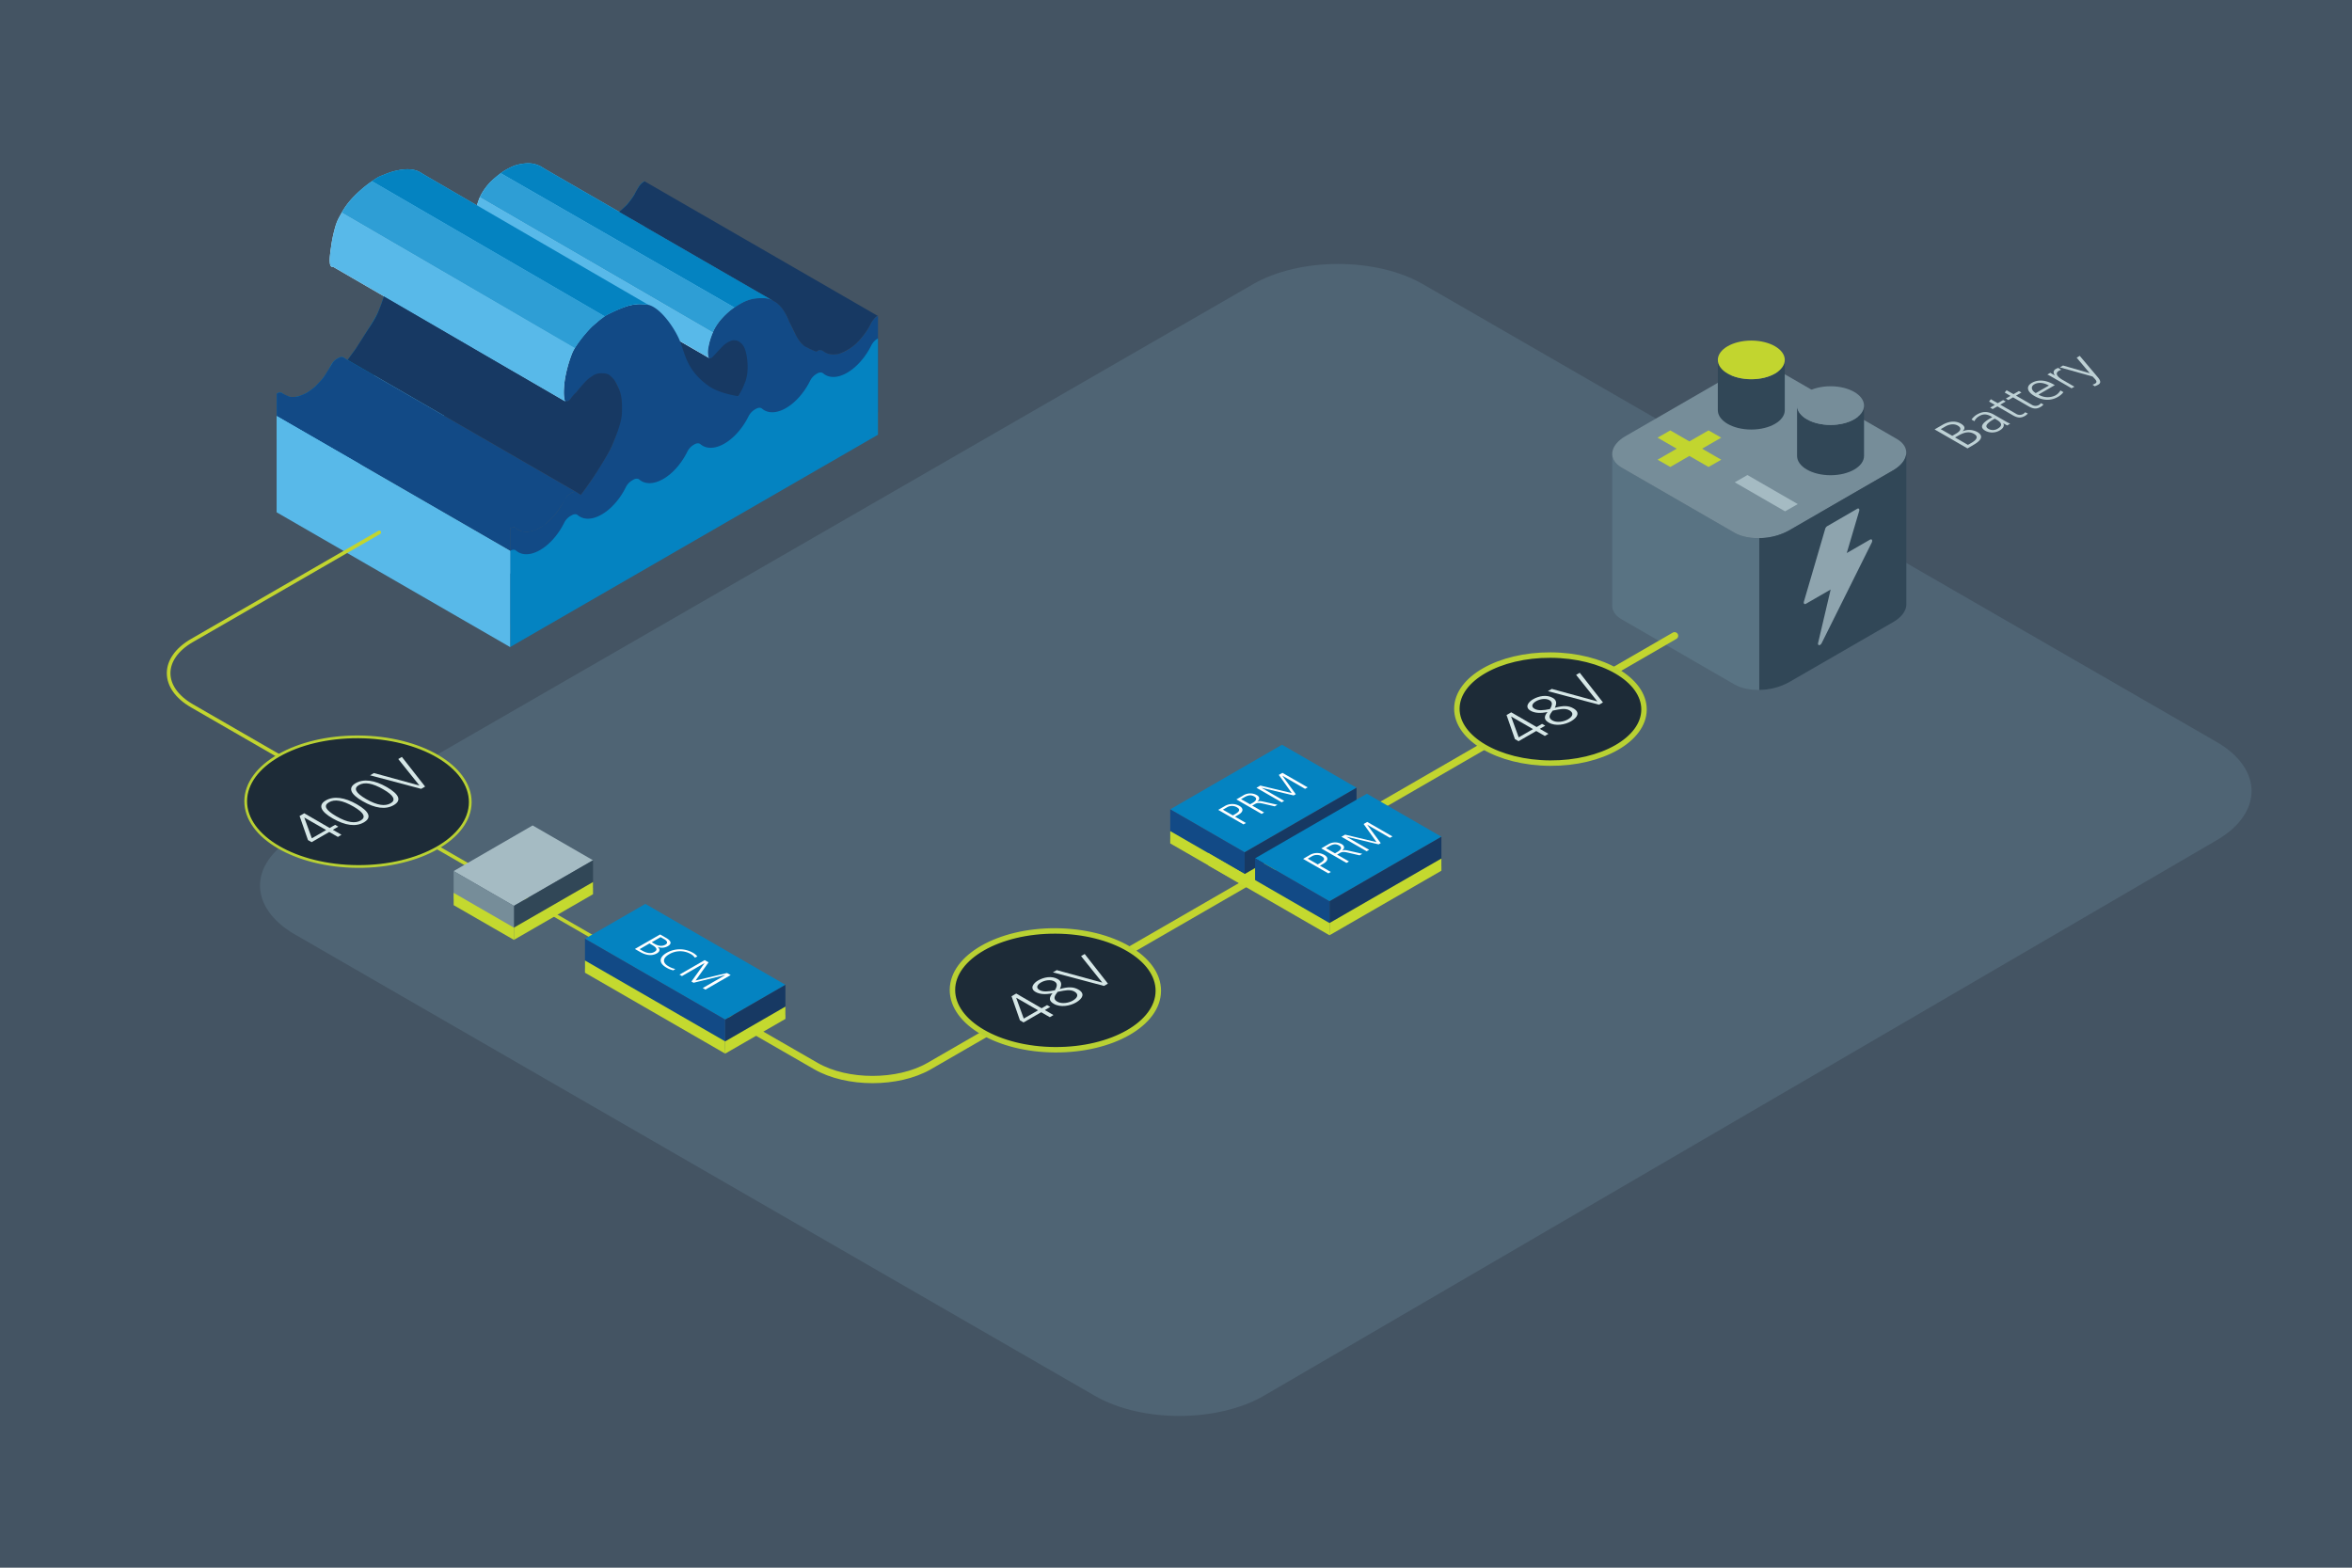
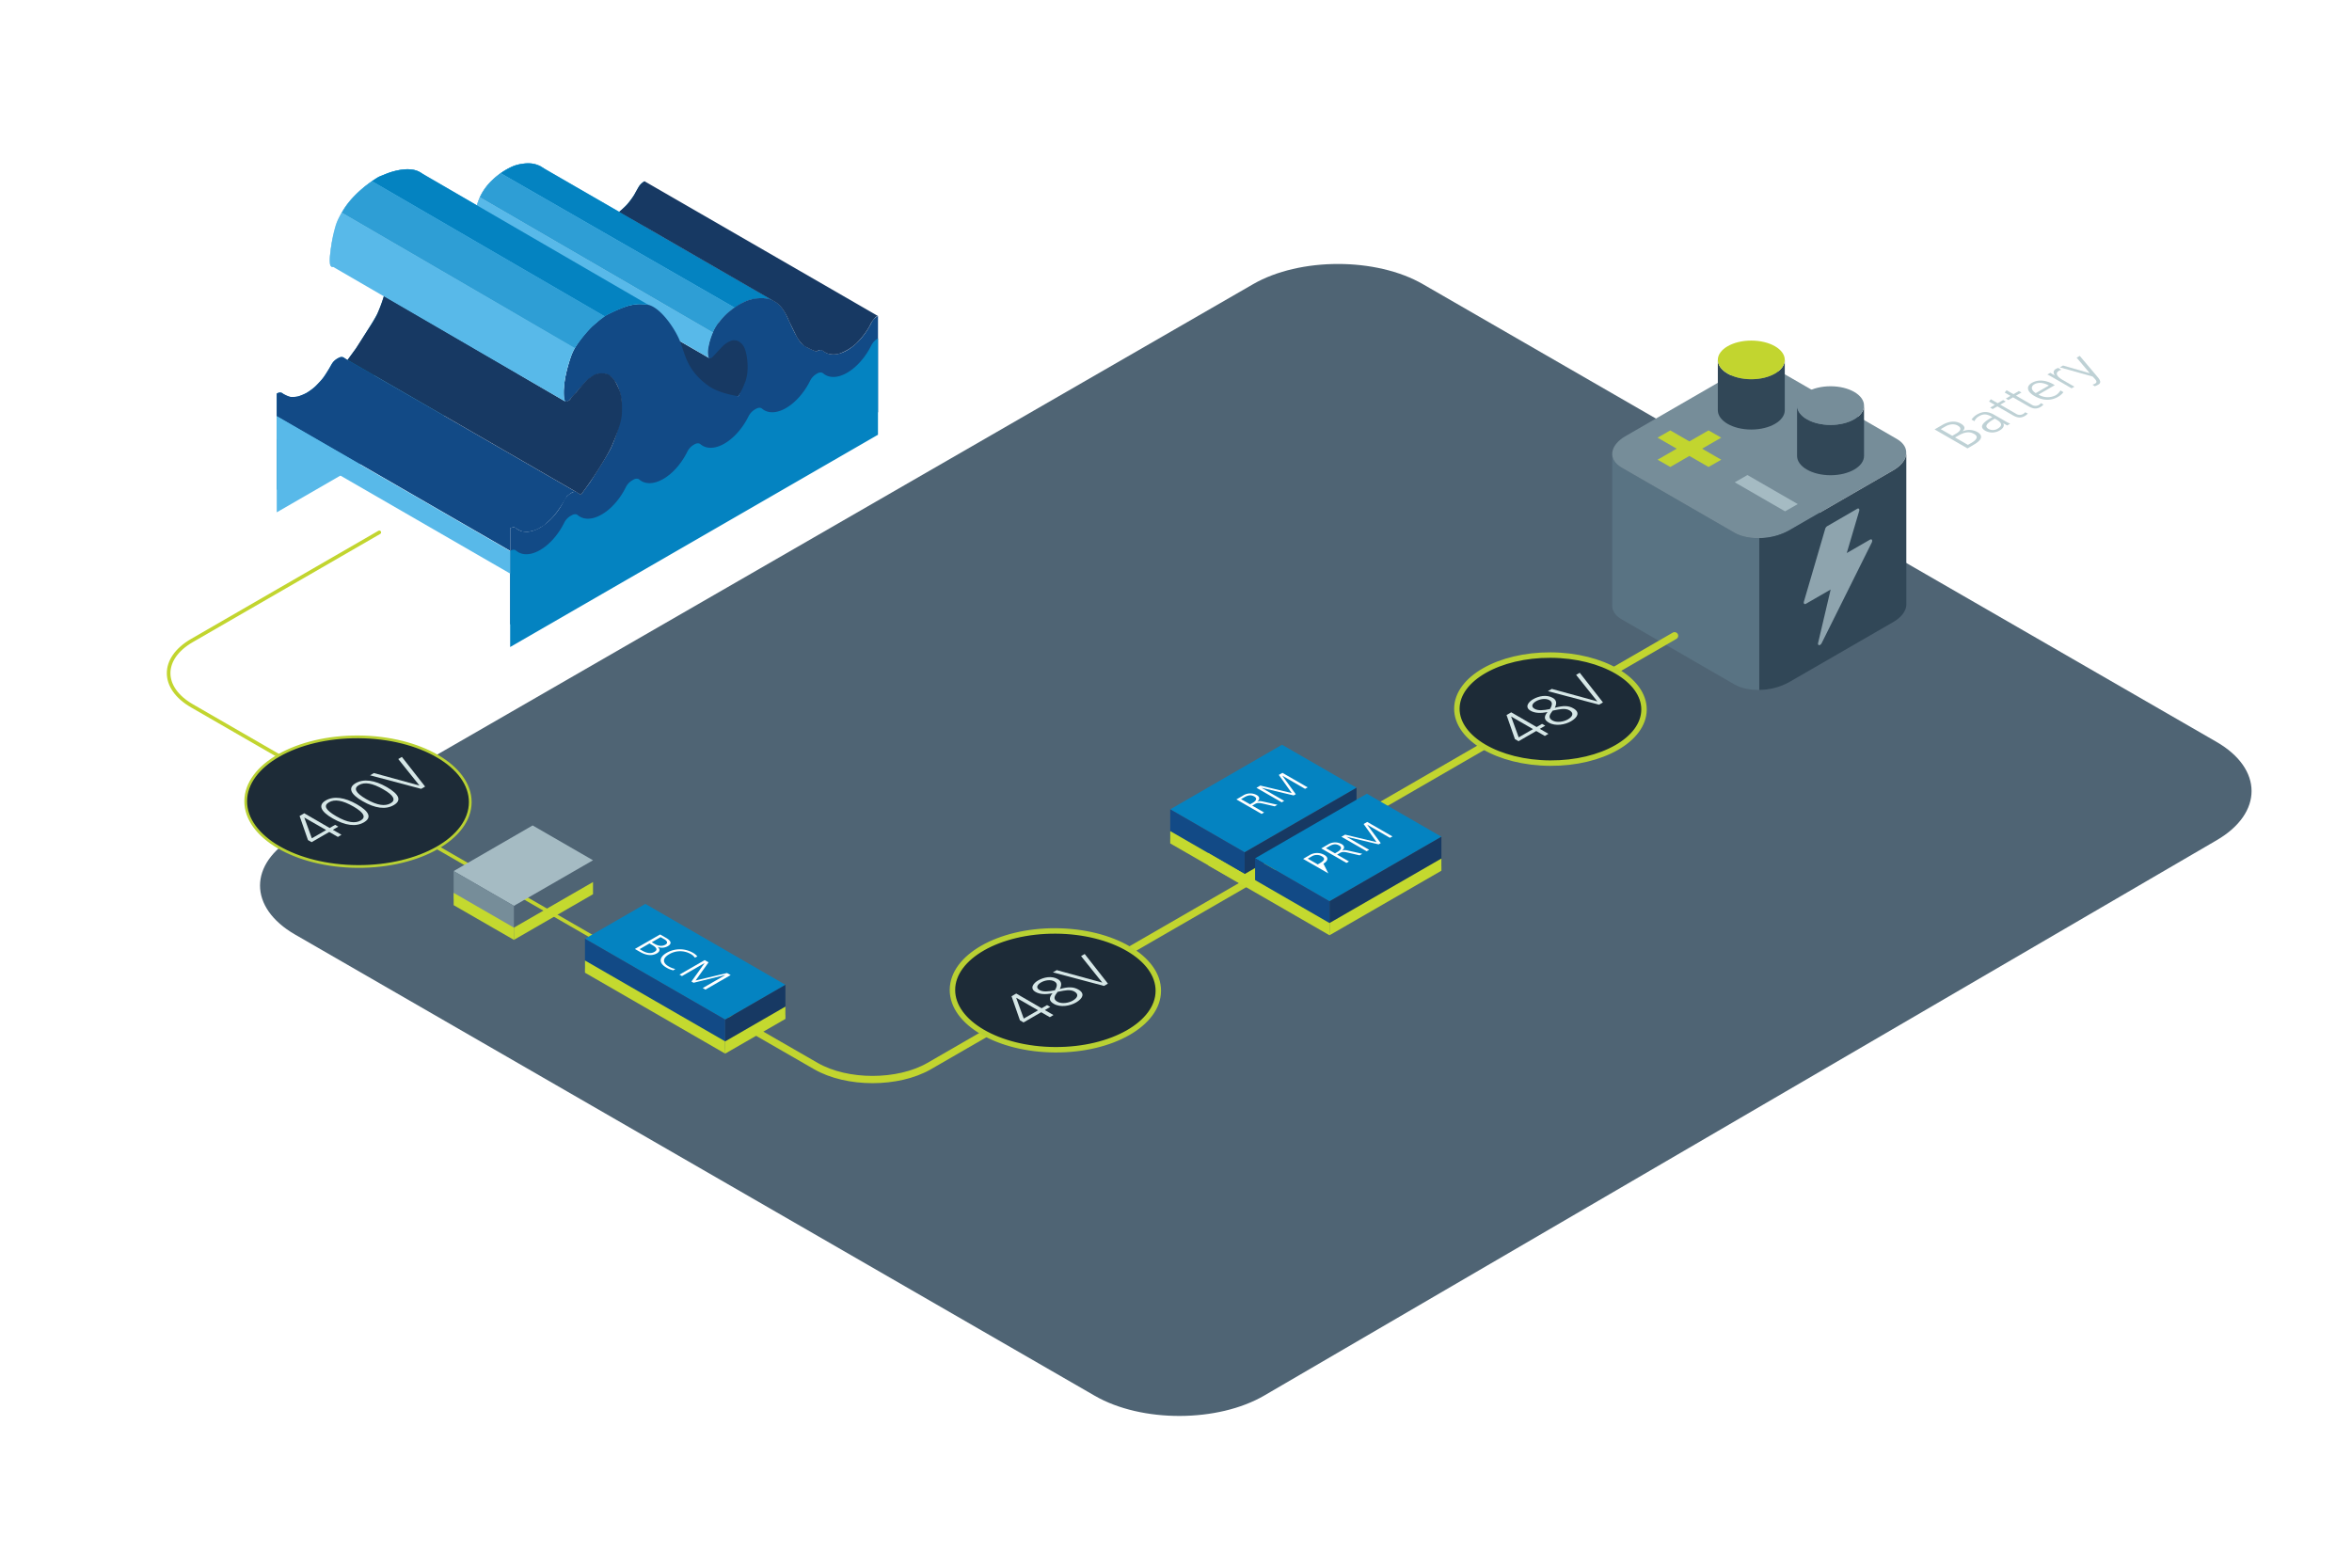
<svg xmlns="http://www.w3.org/2000/svg" id="Layer_1" data-name="Layer 1" viewBox="0 0 1296 864">
  <defs>
    <style>.cls-1{fill:#445463;}.cls-2{fill:#0483c1;}.cls-3{fill:#58b9e9;}.cls-4{fill:#173963;}.cls-5{fill:url(#linear-gradient);}.cls-6{fill:#2e9ed5;}.cls-7{fill:#124a86;}.cls-8{fill:url(#linear-gradient-2);}.cls-9{fill:#4f6474;}.cls-10,.cls-13,.cls-17{fill:none;}.cls-10,.cls-13{stroke:#c2d52f;stroke-miterlimit:10;}.cls-10,.cls-11,.cls-13,.cls-14{stroke-linecap:round;}.cls-10{stroke-width:2px;}.cls-11,.cls-14{fill:#1d2b37;stroke:#b9d133;stroke-linejoin:round;}.cls-11{stroke-width:1.5px;}.cls-12{fill:#d6e7e7;}.cls-13{stroke-width:4px;}.cls-14{stroke-width:3px;}.cls-15{fill:#fff;}.cls-16{fill:#c4d92f;}.cls-18{fill:#597383;}.cls-19{fill:#768d99;}.cls-20{fill:#314757;}.cls-21{fill:#8ea4ae;}.cls-22{fill:#c2d52f;}.cls-23{fill:#a5bbc3;}.cls-24{fill:#bed1d5;}</style>
    <linearGradient id="linear-gradient" x1="3491.77" y1="123.19" x2="3514.46" y2="163.07" gradientTransform="matrix(-1, 0, 0, 1, 3845, 0)" gradientUnits="userSpaceOnUse">
      <stop offset="0.23" stop-color="#58b9e9" />
      <stop offset="0.33" stop-color="#68c0eb" />
      <stop offset="0.54" stop-color="#91d1f0" />
      <stop offset="0.82" stop-color="#d3ecf9" />
      <stop offset="1" stop-color="#fff" />
    </linearGradient>
    <linearGradient id="linear-gradient-2" x1="3550.94" y1="112.39" x2="3653.25" y2="256.7" gradientTransform="matrix(-1, 0, 0, 1, 3845, 0)" gradientUnits="userSpaceOnUse">
      <stop offset="0.23" stop-color="#58b9e9" />
      <stop offset="0.55" stop-color="#fff" />
    </linearGradient>
  </defs>
-   <rect class="cls-1" width="1296" height="864" />
  <path class="cls-2" d="M152.49,216.93c1.26-.73,2.46-.79,3.24-.11,3.11,2.68,7.9,2.78,13.27-.32s10.13-8.69,13.24-14.93a9,9,0,0,1,3.33-3.75l.79-.45c1.29-.75,2.53-.8,3.34-.11a8.14,8.14,0,0,0,1.8,1.16l5.06-6.94c2.43-3.79,10.06-15.76,11.49-18.83a72.88,72.88,0,0,0,4.73-14.28,33.92,33.92,0,0,0,1.07-8.82,27.38,27.38,0,0,0-1.17-8.29,18.31,18.31,0,0,0-1.51-3.79,13.21,13.21,0,0,0-2.65-3.47,7.62,7.62,0,0,0-7.42-2.23l-2,.83a21.68,21.68,0,0,0-6.42,5.15l-7.18,8.13c-1.53,1.75-3.28,1.58-3.62-.34a27.45,27.45,0,0,1,.2-6.22c.18-1.74.54-6.76,3.67-16.35s11.59-17.92,18.83-22.81,17.33-8.11,24.08-6.41,14.64,12.89,17.53,20.34,3.75,15.66,15.34,24.14c5.17,3.79,13.44,5.37,16.69,5.87,0,0,1.68-2.9,2.35-4.37s1.65-4,1.65-4a24.85,24.85,0,0,0,1.12-7.56,35.33,35.33,0,0,0-.24-4.42,29.87,29.87,0,0,0-1.09-5.21,9.65,9.65,0,0,0-1-2.15,7.32,7.32,0,0,0-1.74-1.91,5.22,5.22,0,0,0-4.88-1l-1.33.57a15.29,15.29,0,0,0-4.22,3.29l-4.72,5.05c-1,1.08-2.16,1.06-2.39-.05a16.87,16.87,0,0,1-.19-3.56,36.91,36.91,0,0,1,2.74-9.78c2.26-5.68,7.62-11,12.38-14.12s8.81-5.11,15.84-4.77,10.71,6,12.62,10.2,5.23,11.73,7.73,14.48c2,2.17,6.55,4,8.39,4.67l.4-.23c1.29-.75,2.53-.8,3.34-.11,3.11,2.65,7.88,2.74,13.23-.35s10.13-8.69,13.24-14.93a9,9,0,0,1,3.33-3.74l.4-.23V153L152.49,270V216.93Z" />
  <path class="cls-3" d="M169,228.88c5.36-3.09,10.13-8.69,13.24-14.93a9,9,0,0,1,3.33-3.75l.79-.45c1.29-.75,2.53-.8,3.34-.11,3.11,2.65,7.88,2.74,13.23-.35s10.13-8.69,13.24-14.93a9,9,0,0,1,3.34-3.75l.78-.45c1.29-.75,2.53-.8,3.34-.11,3.11,2.65,7.88,2.74,13.23-.35S247,181,250.1,174.77a9,9,0,0,1,3.34-3.75l.57-.33c1.29-.74,2.53-.8,3.34-.11,3.11,2.65,7.88,2.74,13.23-.35s10.13-8.69,13.23-14.93a9,9,0,0,1,3.34-3.74l.79-.46c1.29-.74,2.53-.8,3.34-.11,3.11,2.65,7.88,2.74,13.23-.35s10.13-8.69,13.24-14.93a9,9,0,0,1,3.33-3.74l.55-.32c1.29-.75,2.53-.8,3.34-.11,3.11,2.65,7.88,2.74,13.23-.35s10.13-8.69,13.24-14.93a9,9,0,0,1,3.33-3.74l.4-.23v53.07l-202.68,117V229.31h0c1.26-.73,2.46-.79,3.24-.11C158.84,231.88,163.63,232,169,228.88Z" />
  <polygon class="cls-4" points="406.81 218.35 415.99 206.49 414.44 188.86 405.47 183.6 343.85 148.96 312.99 152.98 317.58 166.28 373.92 217.88 406.81 218.35" />
  <path class="cls-5" d="M390.85,197.39,262.17,123.1s-.94-1.15-.53-5.14c.37-3.51.3-2.17,2.07-7.48s6.55-10.23,6.55-10.23a68.81,68.81,0,0,1,7.13-5.81,40.17,40.17,0,0,1,6.08-3.13c6.42-2,9.76-1.16,10.63-1s4,1.46,3.09,1,129,74.44,129,74.44a15.45,15.45,0,0,0-5.07-1.35,42.72,42.72,0,0,0-6.77.51,25,25,0,0,0-5.17,1.93c-.55.36-5.26,3.16-6.8,4.48s-5.4,4.92-6.28,6.44-2.46,3.39-3.19,5.53-1.32,3.27-1.83,5.3a34.41,34.41,0,0,0-.93,5.74l.07,1.27.14,1Z" />
  <path class="cls-2" d="M275.91,95.47a17.89,17.89,0,0,1,1.48-1,40.17,40.17,0,0,1,6.08-3.13c6.42-2,9.76-1.16,10.63-1s4,1.46,3.09,1,129,74.44,129,74.44a15.45,15.45,0,0,0-5.07-1.35,42.72,42.72,0,0,0-6.77.51,25,25,0,0,0-5.17,1.93c-.36.24-2.48,1.5-4.34,2.72Z" />
  <path class="cls-3" d="M392.88,183.29c-.74,2.14-1.32,3.27-1.83,5.3a34.41,34.41,0,0,0-.93,5.74l.07,1.27.14,1,.52.76L262.17,123.1s-.94-1.15-.53-5.14c.37-3.51.3-2.17,2.07-7.48a18.77,18.77,0,0,1,.7-1.75Z" />
  <path class="cls-6" d="M404.81,169.56a28.64,28.64,0,0,0-2.46,1.76c-1.55,1.32-5.4,4.92-6.28,6.44s-2.46,3.39-3.19,5.53L264.41,108.73a34.93,34.93,0,0,1,5.85-8.48s3.19-2.93,5.65-4.78Z" />
  <path class="cls-7" d="M284.34,291.07c3.11,2.68,7.9,2.78,13.27-.32s10.12-8.69,13.23-14.93a9.06,9.06,0,0,1,3.34-3.75l.79-.45c1.29-.75,2.53-.8,3.34-.11a7.79,7.79,0,0,0,1.8,1.16l5.06-6.94c2.43-3.79,10.06-15.76,11.48-18.82a72.53,72.53,0,0,0,4.74-14.29,33.89,33.89,0,0,0,1.07-8.81,27,27,0,0,0-1.18-8.3,18.24,18.24,0,0,0-1.5-3.79,13.21,13.21,0,0,0-2.65-3.47,7.65,7.65,0,0,0-7.42-2.23l-2,.83a21.56,21.56,0,0,0-6.42,5.16l-7.18,8.12c-1.53,1.75-3.28,1.58-3.62-.34a27.45,27.45,0,0,1,.2-6.22c.18-1.74.54-6.76,3.67-16.35s11.59-17.92,18.83-22.8,17.32-8.12,24.08-6.42,14.63,12.89,17.53,20.34,3.75,15.66,15.33,24.14c5.18,3.79,13.45,5.37,16.7,5.87,0,0,1.68-2.9,2.35-4.36s1.65-4,1.65-4a24.85,24.85,0,0,0,1.12-7.56,35.33,35.33,0,0,0-.24-4.42,29.87,29.87,0,0,0-1.09-5.21,9.48,9.48,0,0,0-1-2.15,7,7,0,0,0-1.74-1.91,5.17,5.17,0,0,0-4.87-1l-1.33.57a15.07,15.07,0,0,0-4.22,3.28l-4.72,5.05c-1,1.09-2.17,1.06-2.39-.05a16.87,16.87,0,0,1-.19-3.56,36.91,36.91,0,0,1,2.74-9.78c2.26-5.68,7.62-11,12.38-14.12s8.81-5.11,15.83-4.77,10.72,6,12.62,10.2,5.24,11.73,7.74,14.48c2,2.17,6.55,4,8.39,4.68l.4-.24c1.29-.74,2.53-.8,3.34-.11,3.11,2.65,7.88,2.74,13.23-.35s10.12-8.69,13.23-14.93a9,9,0,0,1,3.34-3.74l.4-.23v53.07l-202.68,117V291.18C282.35,290.45,283.56,290.39,284.34,291.07Z" />
  <path class="cls-2" d="M297.61,303.13c5.35-3.09,10.12-8.69,13.23-14.93a9,9,0,0,1,3.34-3.74L315,284c1.29-.75,2.53-.8,3.34-.11,3.11,2.65,7.88,2.74,13.23-.35s10.13-8.69,13.23-14.93a9,9,0,0,1,3.34-3.74l.79-.46c1.29-.74,2.53-.8,3.34-.11,3.11,2.65,7.88,2.74,13.23-.35S375.6,255.26,378.7,249a9,9,0,0,1,3.34-3.74l.58-.34c1.29-.74,2.53-.8,3.34-.11,3.1,2.65,7.88,2.75,13.23-.34s10.12-8.7,13.23-14.94a9.09,9.09,0,0,1,3.34-3.74l.79-.45c1.29-.75,2.53-.81,3.34-.12,3.1,2.65,7.88,2.75,13.23-.34s10.12-8.7,13.23-14.94a9.09,9.09,0,0,1,3.34-3.74l.55-.32c1.29-.74,2.53-.8,3.34-.11,3.11,2.65,7.88,2.75,13.23-.35s10.12-8.69,13.23-14.93a9,9,0,0,1,3.34-3.74l.4-.23v53.08l-202.68,117V303.56h0c1.25-.73,2.46-.79,3.24-.11C287.45,306.13,292.24,306.24,297.61,303.13Z" />
  <path class="cls-7" d="M317.58,271.21,191.5,198.42l-1.8-1.16a2.51,2.51,0,0,0-2.8-.16,9.3,9.3,0,0,0-3.43,2.57c-.63,1-4.36,7.26-5.55,8.77s-4.29,4.65-4.29,4.65A36.69,36.69,0,0,1,169,216.5a33.5,33.5,0,0,1-4.78,2,17.32,17.32,0,0,1-4.41.22,26.15,26.15,0,0,1-4.08-1.88l-.57-.36a3,3,0,0,0-1.83,0l-.84.45v12.38L281.1,303.56V291.18s1.63-.77,2.27-.55,2.44,1.61,3.42,1.89,1,.87,4.49.48a14.84,14.84,0,0,0,6.58-2.34c1.59-.86,1.4-.49,5.57-4.44,4.34-4.12,8.93-12.63,8.93-12.63a19,19,0,0,1,2.61-2A3.53,3.53,0,0,1,317.58,271.21Z" />
  <path class="cls-8" d="M357.25,168l-1.72-1L232.18,95.39s-3.12-2.65-9.76-2A36.15,36.15,0,0,0,212.29,96c-4,1.65-2.88.83-7.73,4.12a69.36,69.36,0,0,0-10.27,8.9,41,41,0,0,0-6,8.16c-1,2-2.5,3.91-3.67,8.27a76.67,76.67,0,0,0-2.25,11.06c-.81,5.44-.74,7.28-.59,8.4.11.88.1.84.13.84.33,1.11.69,1.14,1,1.32l.69,0,127.87,74.17s-1.57-1.76-.3-11.59a70.06,70.06,0,0,1,4-14.72c2.39-6.18,10.92-14.88,10.92-14.88s5.21-4.74,8.46-6.55a84,84,0,0,1,11.37-4.92,24.72,24.72,0,0,1,5.91-1A43.84,43.84,0,0,1,357.25,168Z" />
  <path class="cls-4" d="M311.12,221.05l-99.54-58a83,83,0,0,1-3.34,9.15c-1.24,3.22-5.52,9.49-5.52,9.49l-6.66,10.44-4.56,6.25,126.08,72.79,2.47,1.58s3.5-4.58,7.14-10.08c4.15-6.25,8.63-13.8,9.82-16.58,2.22-5.2,5.47-13.06,5.67-18.19s.09-9.86-1.75-13.82-2.27-4.69-3.81-6.18c-1.37-1.32-2.11-2.14-5.39-2.18s-4.33.82-6.83,2.54-7.32,7.89-7.32,7.89a21.47,21.47,0,0,0-3.23,3.66A2.81,2.81,0,0,1,311.12,221.05Z" />
  <path class="cls-4" d="M483.78,174.16,355.17,99.91a9.57,9.57,0,0,0-2.79,2.43,54.21,54.21,0,0,0-2.87,5,44.11,44.11,0,0,1-4,5.44c-1.49,1.56-4.34,4-4.34,4l2.15,1.24,84.28,48.66a17,17,0,0,1,4.06,4.28,32.37,32.37,0,0,1,3.16,6.18l4.05,8.19s2.57,4.92,5.67,6.09a34.25,34.25,0,0,0,5,2.27.74.74,0,0,0,.53,0l.92-.6a3,3,0,0,1,2.43.29,10.44,10.44,0,0,0,2.84,1.58,11.81,11.81,0,0,0,6.11,0,26.94,26.94,0,0,0,9.26-5.49,41.74,41.74,0,0,0,7.63-9.91,13.89,13.89,0,0,1,2.18-3.55C483.19,173.81,483.78,174.16,483.78,174.16Z" />
-   <polygon class="cls-3" points="281.1 356.63 152.49 282.38 152.49 229.31 281.1 303.56 281.1 356.63" />
  <polygon class="cls-3" points="281.1 303.73 152.49 229.47 152.49 241.85 281.1 316.11 281.1 303.73" />
  <path class="cls-2" d="M333.21,174.36c.47-.32.93-.61,1.36-.85a84,84,0,0,1,11.37-4.92,24.72,24.72,0,0,1,5.91-1,43.84,43.84,0,0,1,5.4.41l-1.72-1L232.18,95.39s-3.12-2.65-9.76-2A36.15,36.15,0,0,0,212.29,96c-3.94,1.6-2.94.87-7.34,3.86Z" />
  <path class="cls-3" d="M188.3,117.22c-1,2-2.5,3.91-3.67,8.27a76.67,76.67,0,0,0-2.25,11.06c-.81,5.44-.74,7.28-.59,8.4.11.88.1.84.13.84.33,1.11.69,1.14,1,1.32l.69,0,127.87,74.17s-1.57-1.76-.3-11.59a70.06,70.06,0,0,1,4-14.72,21.15,21.15,0,0,1,1.55-3.08Z" />
  <path class="cls-6" d="M205,99.9l-.39.26a69.36,69.36,0,0,0-10.27,8.9,41,41,0,0,0-6,8.16l128.44,74.64a75.57,75.57,0,0,1,9.37-11.8,75.3,75.3,0,0,1,7.1-5.7Z" />
  <path class="cls-9" d="M696.73,769.07c-25.66,15-67.7,15.06-93.42.22L162.58,515.05c-25.73-14.84-25.73-39.12,0-54L690.49,156.61c25.73-14.84,67.83-14.84,93.55,0l437.29,252.26c25.72,14.84,25.78,39.23.13,54.19Z" />
  <path class="cls-10" d="M209,293.4,105.78,353c-17.15,9.91-17.14,26.11,0,36L428.92,575.48" />
  <ellipse class="cls-11" cx="197.25" cy="441.81" rx="35.72" ry="61.87" transform="translate(-245.61 636.68) rotate(-89.69)" />
  <path class="cls-12" d="M186.18,461.25l-4.74-2.73-9.74,5.62-2-1.15-4.62-13.28,2.57-1.49,14,8.11,3-1.74,1.76,1-3,1.74,4.74,2.74Zm-18.52-10.69,0,0,4.17,11.46,7.9-4.56Z" />
  <path class="cls-12" d="M183.32,451.05c-6.72-3.88-8.17-7.39-3.78-9.92s10.46-1.7,17.17,2.18c6.87,4,8.24,7.35,3.79,9.92S190.23,455,183.32,451.05Zm11.38-6.58c-5.92-3.41-10.27-4.13-13.43-2.31s-1.94,4.25,4.06,7.72c6.22,3.59,10.45,4,13.4,2.33S200.85,448,194.7,444.47Z" />
  <path class="cls-12" d="M199.77,441.54c-6.71-3.87-8.17-7.38-3.78-9.92s10.47-1.69,17.18,2.19c6.86,4,8.23,7.35,3.79,9.92S206.69,445.54,199.77,441.54ZM211.15,435c-5.91-3.41-10.26-4.13-13.42-2.31-3,1.74-1.94,4.25,4.06,7.72,6.21,3.58,10.44,4,13.4,2.33S217.31,438.52,211.15,435Z" />
  <path class="cls-12" d="M232.07,434.76l-28.15-7.47,2.13-1.24,25.1,6.89-11.7-14.62,2-1.15,12.8,16.34Z" />
  <path class="cls-13" d="M409.66,564.56l39.95,23c17.15,9.88,45.22,9.87,62.36,0l235.51-136" />
  <ellipse class="cls-14" cx="581.51" cy="545.78" rx="32.74" ry="56.72" transform="translate(32.62 1124.36) rotate(-89.69)" />
  <path class="cls-12" d="M578.47,560.6l-4.74-2.74L564,563.49l-2-1.16-4.62-13.27,2.58-1.49,14,8.11,3-1.74,1.77,1-3,1.74,4.74,2.74ZM560,549.91l-.06,0,4.17,11.47,7.9-4.57Z" />
  <path class="cls-12" d="M594.25,545.41c3.85,2.22,2.22,5-1.32,7.08-3.24,1.87-8.49,2.93-12.26.75-2.59-1.49-2.89-3.19-.71-5.84-3.93.8-7,.63-9.33-.7-3.48-2-1.12-4.9,1.34-6.32,3.1-1.79,7.5-2.73,10.91-.75,2,1.13,2.37,3,1.09,5.45C588.81,543.72,591.62,543.89,594.25,545.41ZM581,540.89c-2.12-1.22-5.31-.63-7.33.53s-3.16,2.91-.89,4.22c1.91,1.1,4.7.92,8.48.13C582.76,543.34,582.66,541.83,581,540.89Zm1.76,5.75-.78,1.1c-1.28,1.76-1.36,3.17.64,4.32,2.38,1.38,6.22.73,8.51-.59,2.63-1.52,3.53-3.47.88-5-2.33-1.34-5.64-.55-8.16-.05Z" />
  <path class="cls-12" d="M608.31,543.37l-28.15-7.47,2.13-1.24,25.1,6.89-11.7-14.62,2-1.15,12.8,16.34Z" />
  <polygon class="cls-2" points="432.79 542.76 399.59 561.93 322.33 517.36 355.6 498.16 432.79 542.76" />
  <path class="cls-15" d="M349.84,523l13.9-8,3.33,1.92c2.8,1.63,3.22,3.2.95,4.51a6.28,6.28,0,0,1-5.69.37l0,0c1.53,1.28,1.37,2.61-.36,3.61-2.79,1.61-6.08,1.07-9.32-.8Zm4,.91c2.89,1.67,5.1,1.65,6.7.73,2-1.15,1.39-2.34-1.26-3.87l-1.4-.81-5.43,3.14Zm6.81-3.73c2.51,1.45,4.51,1.31,6,.46s1.13-2-.72-3.06l-1.91-1.1-4.88,2.82Z" />
  <path class="cls-15" d="M371,534.78a12.51,12.51,0,0,1-3.78-1.49c-4.3-2.49-4.22-5.66.2-8.21a14.57,14.57,0,0,1,14.18-.1,9,9,0,0,1,2.66,2.14l-1.35.69a6.86,6.86,0,0,0-2.51-2.14,11.86,11.86,0,0,0-11.61.2c-3.62,2.09-4,4.66-.38,6.72a11.4,11.4,0,0,0,3.71,1.45Z" />
  <path class="cls-15" d="M387.22,544.55l12.53-7.23,0,0-17.58,4.31-1.18-.68,7.31-10.24,0,0-12.53,7.24-1.37-.8,13.9-8,2.13,1.23-7.15,10,17.33-4.12,2,1.14-13.9,8Z" />
  <polygon class="cls-7" points="322.33 533.68 322.33 517.36 399.59 561.93 399.59 578.28 322.33 533.68" />
  <polygon class="cls-4" points="432.79 559.15 432.79 542.76 399.59 561.93 399.59 578.28 432.79 559.15" />
  <polygon class="cls-16" points="322.33 536.09 322.33 529.36 399.59 573.93 399.59 580.68 322.33 536.09" />
  <polygon class="cls-16" points="432.79 561.55 432.79 554.76 399.59 573.93 399.59 580.68 432.79 561.55" />
  <path class="cls-17" d="M955.75,377.23l-62.22-35.92c-7.66-4.43-6.69-12.22,2.16-17.33L953,290.87c8.85-5.11,22.35-5.67,30-1.24l62.22,35.92c7.66,4.42,6.69,12.22-2.15,17.32L985.76,376C976.91,381.09,963.41,381.65,955.75,377.23Z" />
  <path class="cls-18" d="M955.75,293.61l-62.22-35.92c-3.58-2.07-5.27-4.87-5.16-7.79h0v83.53h0c-.14,2.95,1.55,5.79,5.16,7.88l62.22,35.92c3.62,2.08,8.53,3.06,13.65,3V296.59C964.28,296.68,959.37,295.7,955.75,293.61Z" />
  <path class="cls-19" d="M955.75,293.61l-62.22-35.92c-7.66-4.42-6.69-12.22,2.16-17.33L953,207.25c8.85-5.1,22.35-5.66,30-1.24l62.22,35.92c7.66,4.43,6.69,12.22-2.15,17.33l-57.35,33.11C976.91,297.47,963.41,298,955.75,293.61Z" />
  <path class="cls-20" d="M969.4,333.43V380.2A34.62,34.62,0,0,0,985.76,376l57.35-33.11c4.67-2.69,7.14-6.14,7.31-9.44h0V249.81h0c-.17,3.31-2.64,6.75-7.31,9.45l-57.35,33.11a34.86,34.86,0,0,1-16.36,4.22" />
  <path class="cls-21" d="M1030.43,297.4l-12.83,7.4,6.84-23.16c.32-1.07-.25-1.72-1.09-1.23L1006.81,290a2.65,2.65,0,0,0-1.09,1.48L994,331.53c-.31,1.08.26,1.72,1.09,1.24l13.64-7.87-6.91,29.39c-.39,1.65,1.23,1.7,2,.07l27.53-55.29C1032,297.82,1031.42,296.83,1030.43,297.4Z" />
  <path class="cls-20" d="M1008.67,234.18c-10.19,0-18.45-4.77-18.45-10.65v27.73c0,5.88,8.26,10.65,18.45,10.65s18.45-4.77,18.45-10.65V223.53C1027.12,229.41,1018.86,234.18,1008.67,234.18Z" />
  <path class="cls-19" d="M1008.67,234.18c-10.19,0-18.45-4.77-18.45-10.65s8.26-10.65,18.45-10.65,18.45,4.77,18.45,10.65S1018.86,234.18,1008.67,234.18Z" />
  <path class="cls-20" d="M965,209c-10.18,0-18.44-4.77-18.44-10.65v27.73c0,5.88,8.26,10.65,18.44,10.65s18.45-4.77,18.45-10.65V198.33C983.47,204.21,975.21,209,965,209Z" />
  <path class="cls-22" d="M965,209c-10.18,0-18.44-4.77-18.44-10.65s8.26-10.65,18.44-10.65,18.45,4.77,18.45,10.65S975.21,209,965,209Z" />
  <path class="cls-22" d="M913.36,253.36l10.53-6.08-10.53-6.08,7-4,10.53,6.08,10.54-6.08,7,4-10.53,6.08,10.53,6.08-7,4-10.54-6.08-10.53,6.08Z" />
  <path class="cls-23" d="M955.88,265.81l7-4,27.72,16-7,4Z" />
  <line class="cls-13" x1="758.2" y1="445.53" x2="922.72" y2="350.39" />
  <ellipse class="cls-14" cx="854.29" cy="390.8" rx="29.77" ry="51.56" transform="translate(458.91 1242.97) rotate(-89.69)" />
  <path class="cls-12" d="M851.24,405.61l-4.74-2.73-9.74,5.62-2-1.16-4.62-13.27,2.57-1.49,14,8.11,3-1.74,1.76,1-3,1.74,4.74,2.74Zm-18.52-10.69-.06,0,4.18,11.47,7.9-4.56Z" />
  <path class="cls-12" d="M867,390.42c3.86,2.22,2.23,5-1.31,7.08-3.25,1.87-8.5,2.93-12.26.76-2.6-1.5-2.9-3.2-.71-5.85-3.93.8-7,.63-9.34-.7-3.47-2-1.11-4.9,1.35-6.31,3.1-1.8,7.49-2.74,10.91-.76,2,1.13,2.36,2.95,1.09,5.45C861.58,388.73,864.4,388.9,867,390.42Zm-13.2-4.52c-2.12-1.22-5.32-.63-7.34.53s-3.15,2.91-.88,4.22c1.91,1.1,4.7.92,8.48.13C855.53,388.35,855.44,386.84,853.82,385.9Zm1.76,5.75-.79,1.1c-1.28,1.76-1.36,3.17.64,4.32,2.39,1.38,6.23.73,8.51-.59,2.64-1.52,3.53-3.47.89-5-2.33-1.34-5.64-.55-8.16-.05Z" />
  <path class="cls-12" d="M881.09,388.38l-28.16-7.47,2.14-1.24,25.1,6.9-11.7-14.63,2-1.15,12.79,16.34Z" />
  <polygon class="cls-23" points="249.97 480.08 283.17 499.25 326.76 474.12 293.49 454.92 249.97 480.08" />
-   <polygon class="cls-20" points="326.76 489.24 326.76 474.12 283.17 499.25 283.17 514.39 326.76 489.24" />
  <polygon class="cls-19" points="249.97 495.26 249.97 480.08 283.17 499.25 283.17 514.39 249.97 495.26" />
  <polygon class="cls-16" points="326.76 492.84 326.76 486.12 283.17 511.25 283.17 517.99 326.76 492.84" />
  <polygon class="cls-16" points="249.97 498.86 249.97 492.08 283.17 511.25 283.17 517.99 249.97 498.86" />
  <path class="cls-24" d="M1084.13,247.13,1066,236.66l4.31-2.49c3.64-2.1,7.19-2.4,10.15-.7,2.31,1.34,2.63,2.75.85,4.28l0,0a9.4,9.4,0,0,1,8.14.29c3.64,2.1,2.43,4.56-1.78,7Zm-6.38-8.1c3.25-1.88,2.93-3.37,1-4.48s-4.49-.86-6.89.52l-2.48,1.44,6.37,3.67Zm8.41,5.13c3.75-2.16,3.71-3.82,1.63-5-2.59-1.5-5.28-1.06-8.72.93l-1.81,1,7.1,4.09Z" />
  <path class="cls-24" d="M1106,234.49l-2.13-1.23-.05,0c.81,1.27,0,2.83-1.74,3.83a8.06,8.06,0,0,1-8.08.34c-3.35-1.93-2.1-4.16,3-7.08l.8-.46-.7-.41c-2.83-1.63-4.77-1.14-6.37-.22a6,6,0,0,0-2.78,2.87l-1.59-.92a9.6,9.6,0,0,1,3-2.76c3.43-2,6.31-1.69,9.53.17l6.73,3.88c.44.26,1.5.81,2.05,1Zm-6.83-3.76-.75.43c-4.91,2.83-4.36,4.28-2.69,5.24a5,5,0,0,0,5.12-.2c2-1.17,3-2.79-.69-4.9Z" />
  <path class="cls-24" d="M1117.37,227.89a6.19,6.19,0,0,1-1.63,1.36c-2.4,1.38-4.32,1-6.92-.54l-8.23-4.75-2.59,1.49-1.4-.81,2.58-1.49L1096,221.3l1-1.27,3.77,2.18,3-1.73,1.41.81-3,1.73,8.58,4.95a3.79,3.79,0,0,0,3.93.24,3.6,3.6,0,0,0,1.19-1Z" />
  <path class="cls-24" d="M1126,222.92a5.6,5.6,0,0,1-1.62,1.36c-2.4,1.39-4.32,1-6.92-.53l-8.24-4.76-2.58,1.49-1.4-.81,2.58-1.49-3.2-1.84,1.06-1.27,3.77,2.17,3-1.73,1.41.81-3,1.73,8.57,4.95a3.81,3.81,0,0,0,3.94.25,3.61,3.61,0,0,0,1.19-1.05Z" />
  <path class="cls-24" d="M1137,216.14a10.44,10.44,0,0,1-3.12,2.64c-3.85,2.22-8.36,2.07-12.91-.56-4-2.31-4.74-5.27-1.38-7.21s7.6-1.66,11.94.84l.71.41-9,5.2a9.63,9.63,0,0,0,9.41.42,7.34,7.34,0,0,0,2.7-2.7Zm-8-3.66c-2.94-1.67-5.89-1.91-8-.7s-1.82,3.33.75,4.87Z" />
  <path class="cls-24" d="M1141.48,214l-11.41-6.59c-.33-.2-1.16-.65-1.94-1l1.62-.93,2.55,1.47,0,0c-1.09-1.5-.89-2.79.53-3.61a7.88,7.88,0,0,1,1.29-.56l1.71,1a5.93,5.93,0,0,0-1.31.58c-2.51,1.44-.66,3.44,2,5l6.52,3.77Z" />
  <path class="cls-24" d="M1153,212a5.48,5.48,0,0,0,1.47-.61c1.73-1-.06-2.42-1.39-3.87L1135,202.45l1.78-1,14.74,4.24,0,0-7.24-8.56,1.7-1L1156,208c1.75,2.09,1.54,3.22.18,4a12.37,12.37,0,0,1-1.94.88Z" />
  <polygon class="cls-2" points="644.82 446.04 685.82 469.72 747.48 434.15 706.42 410.44 644.82 446.04" />
  <polygon class="cls-4" points="747.48 450.47 747.48 434.15 685.82 469.72 685.82 486.06 747.48 450.47" />
  <polygon class="cls-7" points="644.82 462.43 644.82 446.04 685.82 469.72 685.82 486.06 644.82 462.43" />
  <polygon class="cls-16" points="747.48 452.87 747.48 446.15 685.82 481.72 685.82 488.46 747.48 452.87" />
  <polygon class="cls-16" points="644.82 464.83 644.82 458.04 685.82 481.72 685.82 488.46 644.82 464.83" />
  <polygon class="cls-2" points="691.58 473.04 732.58 496.72 794.25 461.15 753.18 437.44 691.58 473.04" />
  <polygon class="cls-4" points="794.25 477.47 794.25 461.14 732.58 496.72 732.58 513.06 794.25 477.47" />
  <polygon class="cls-7" points="691.58 489.43 691.58 473.04 732.58 496.72 732.58 513.06 691.58 489.43" />
  <polygon class="cls-16" points="794.25 479.87 794.25 473.15 732.58 508.72 732.58 515.46 794.25 479.87" />
  <polygon class="cls-16" points="665.61 476.83 665.61 470.04 732.58 508.72 732.58 515.46 665.61 476.83" />
-   <path class="cls-15" d="M685.17,454.35l-13.9-8,3.45-2a8.08,8.08,0,0,1,8.23-.19c2.48,1.44,2.11,3.33-.48,4.83l-1.93,1.11,6,3.47Zm-4.54-5.7c3-1.74,2.49-2.82.94-3.72a5.36,5.36,0,0,0-5.48,0l-2.25,1.3,5.5,3.17Z" />
  <path class="cls-15" d="M702.4,444.4l-6.31-1.46c-2.61-.61-3.42-.48-4.68.24L690,444l6.55,3.78-1.38.8-13.9-8,3.59-2.07a7.34,7.34,0,0,1,7.67-.29c1.77,1,1.69,2.48.14,3.65l0,0c1.2-.53,2-.4,3.53-.06l7.69,1.73Zm-12.11-1.95c1.44-.83,2.89-2.29.86-3.46-1.83-1.06-3.42-.79-5.56.44l-1.75,1,5,2.86Z" />
  <path class="cls-15" d="M719.11,434.75l-12.52-7.23,0,0L714,437.7l-1.17.68-17.74-4.22,0,0,12.52,7.23-1.37.79-13.9-8,2.13-1.23,17.31,4.13-7.13-10,2-1.14,13.9,8Z" />
-   <path class="cls-15" d="M731.94,481.35l-13.9-8,3.45-2a8.06,8.06,0,0,1,8.22-.19c2.49,1.44,2.11,3.33-.48,4.83l-1.93,1.11,6,3.47Zm-4.54-5.7c3-1.74,2.49-2.82.94-3.72a5.35,5.35,0,0,0-5.48,0l-2.25,1.3,5.5,3.17Z" />
+   <path class="cls-15" d="M731.94,481.35l-13.9-8,3.45-2a8.06,8.06,0,0,1,8.22-.19c2.49,1.44,2.11,3.33-.48,4.83Zm-4.54-5.7c3-1.74,2.49-2.82.94-3.72a5.35,5.35,0,0,0-5.48,0l-2.25,1.3,5.5,3.17Z" />
  <path class="cls-15" d="M749.17,471.4l-6.31-1.46c-2.61-.61-3.43-.48-4.68.24l-1.42.82,6.55,3.78-1.37.8-13.9-8,3.58-2.07a7.34,7.34,0,0,1,7.67-.29c1.77,1,1.69,2.48.14,3.65l0,0c1.2-.53,2-.4,3.53-.06l7.68,1.73Zm-12.11-1.95c1.44-.83,2.89-2.29.86-3.46-1.84-1.06-3.43-.79-5.56.44l-1.75,1,5,2.86Z" />
  <path class="cls-15" d="M765.88,461.75l-12.53-7.23,0,0,7.47,10.15-1.17.68-17.75-4.22,0,0,12.53,7.23-1.38.79-13.9-8L741.2,460l17.31,4.13-7.13-10,2-1.14,13.9,8Z" />
</svg>